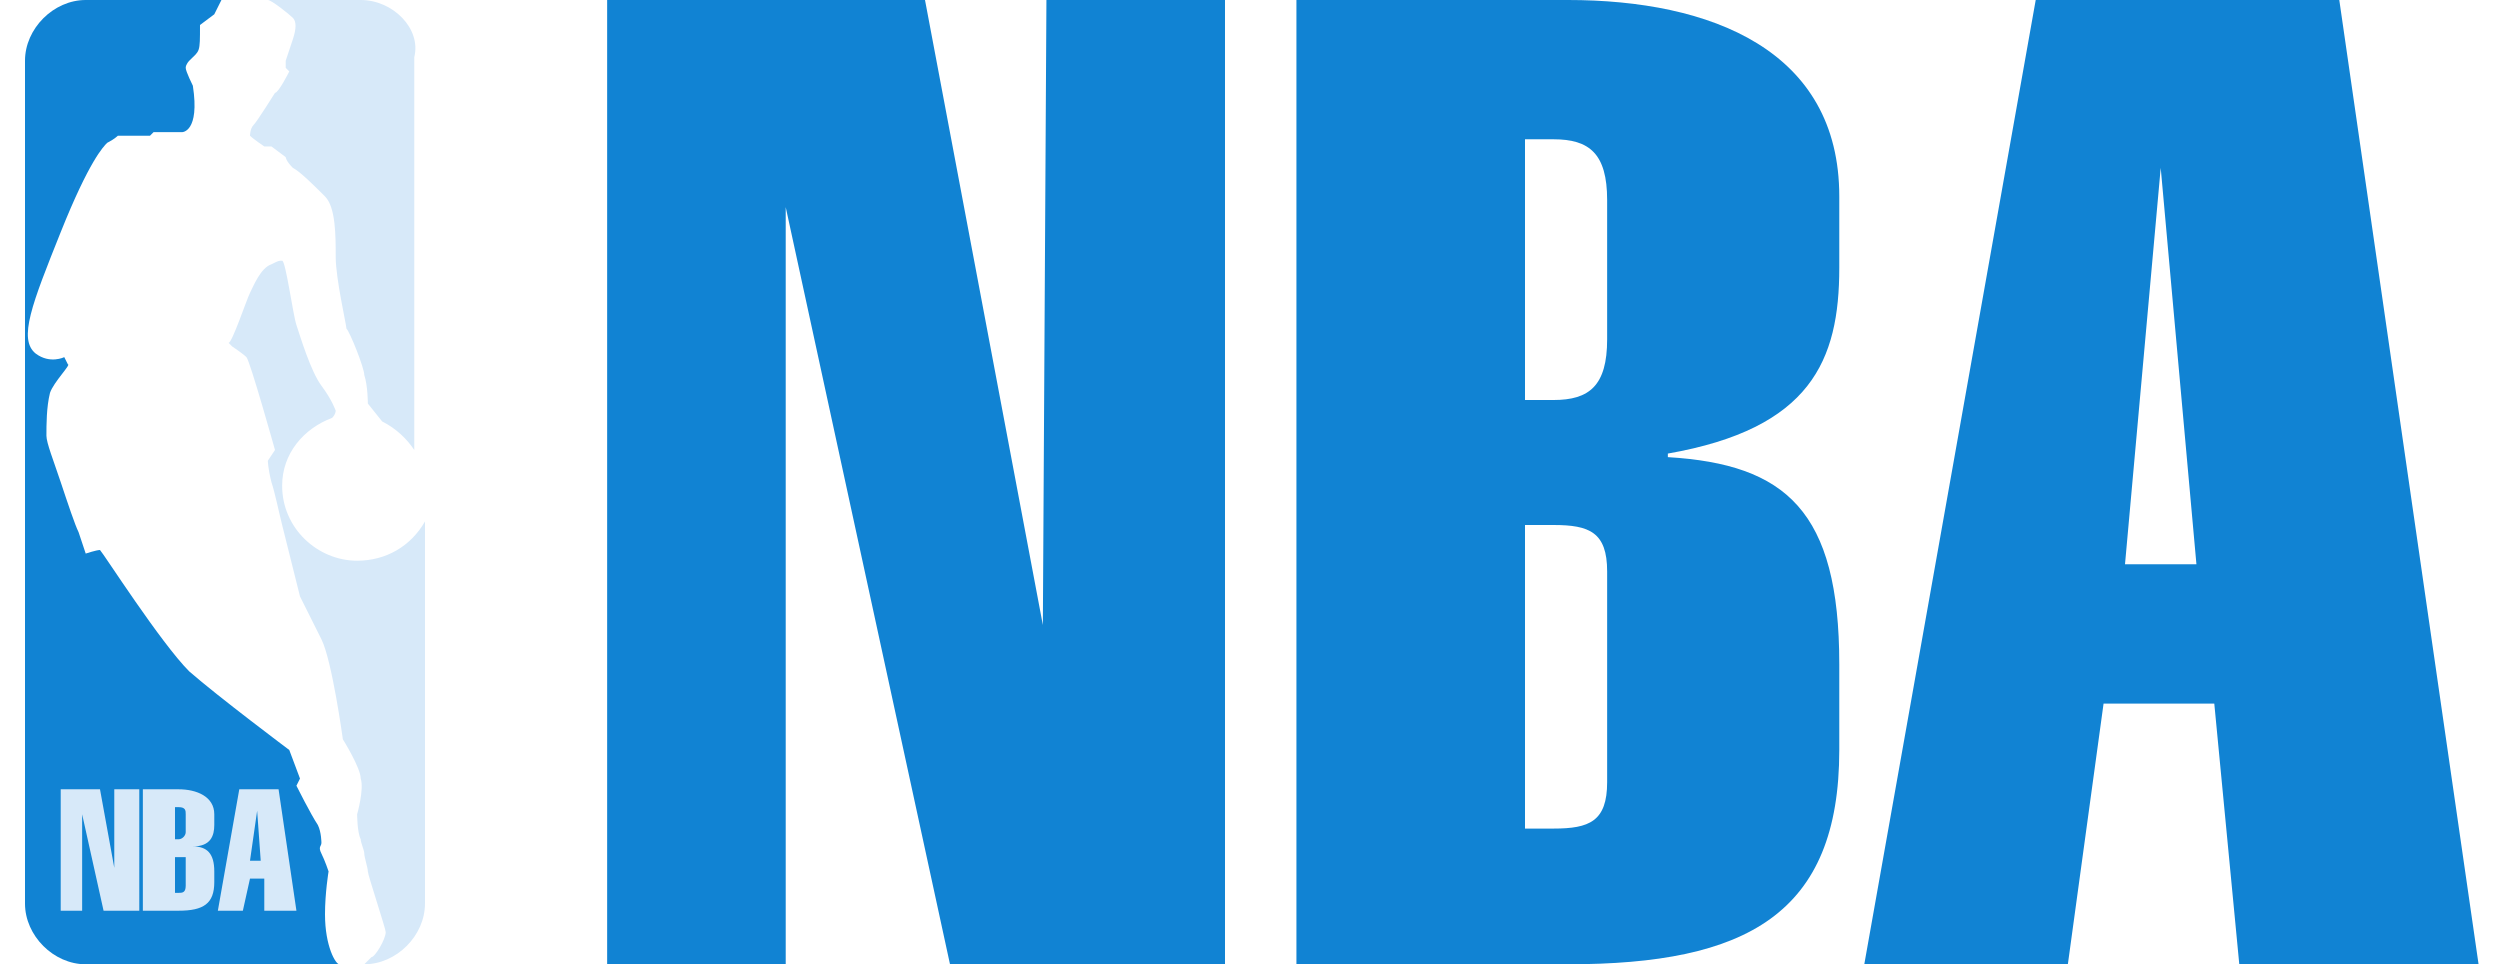
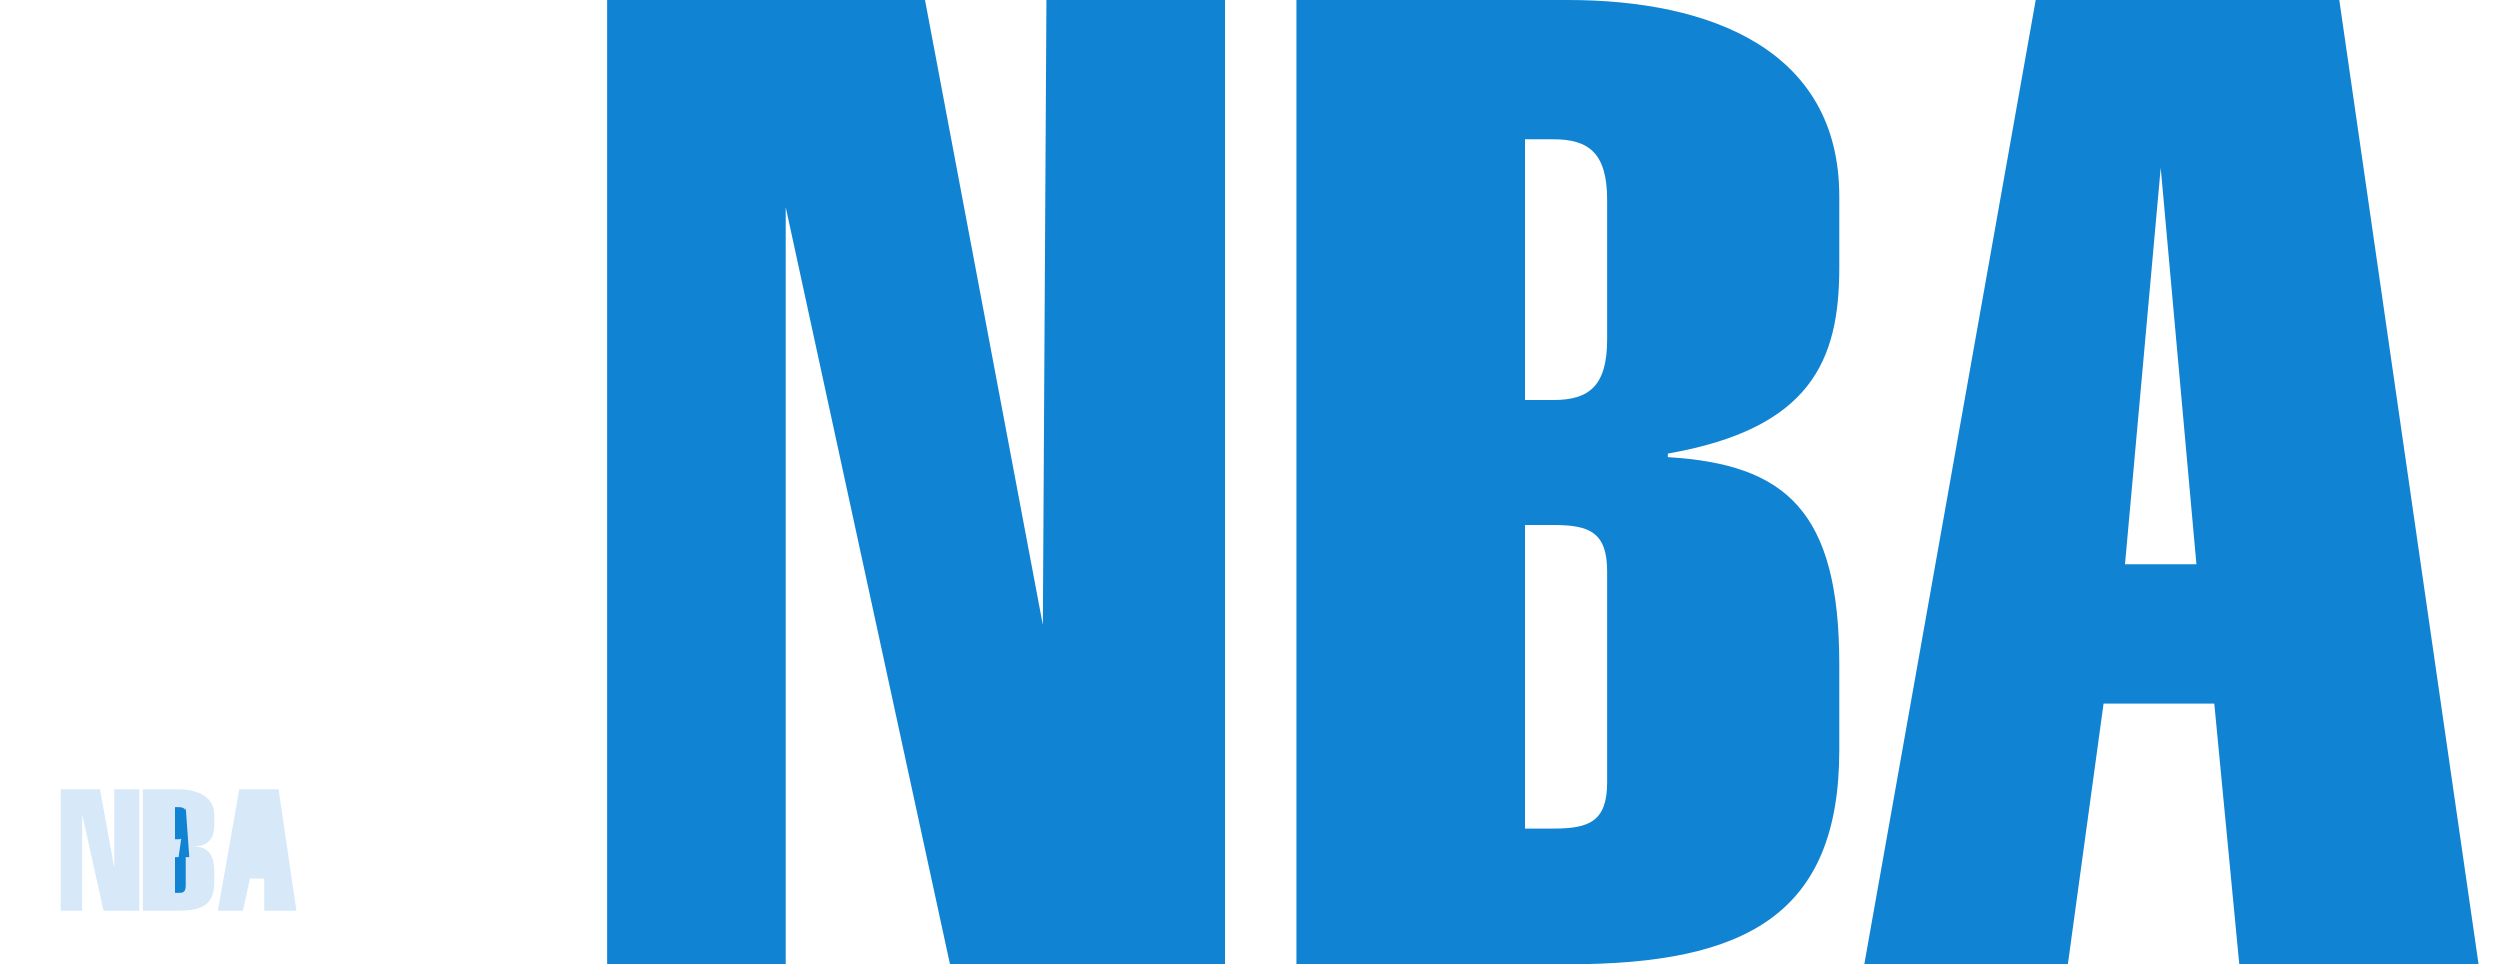
<svg xmlns="http://www.w3.org/2000/svg" viewBox="0 0 70 27" class="footer-bottom-icon">
-   <path fill="#1183d3" d="M9.1 25.6c0-.6.1-1.2.1-1.2s-.1-.3-.2-.5 0-.2 0-.3c0 0 0-.3-.1-.5-.2-.3-.6-1.1-.6-1.1l.1-.2-.3-.8s-2-1.5-2.8-2.2c-.8-.8-2.4-3.3-2.5-3.4-.1        0-.4.1-.4.1l-.2-.6c-.1-.2-.3-.8-.5-1.4-.2-.6-.4-1.1-.4-1.3 0-.3 0-.8.1-1.2.1-.3.6-.8.5-.8l-.1-.2s-.4.2-.8-.1c-.5-.4-.1-1.4.7-3.4.8-2 1.2-2.4 1.3-2.5.2-.1.3-.2.3-.2h.9l.1-.1h.8s.5        0 .3-1.3c0 0-.2-.4-.2-.5 0-.1.1-.2.1-.2.3-.3.3-.2.3-1L6 .4l.2-.4H2.4C1.5 0 .7.8.7 1.7v23.6c0 .9.8 1.7 1.7 1.7h7.1c-.1 0-.4-.5-.4-1.4z" />
  <path fill="#D7E9F9" d="M3.9 25.5h-1l-.6-2.7v2.7h-.6v-3.4h1.1l.4 2.2v-2.2h.7zM6 23.1c0 .3-.1.6-.6.6.4 0 .6.2.6.7v.3c0 .6-.3.8-1 .8H4v-3.4h1c.5 0 1 .2 1 .7v.3zm1.4        2.4v-.9H7l-.2.9h-.7l.6-3.4h1.1l.5 3.4z" />
-   <path fill="#1183d3" d="M5 22.6h-.1v.9H5c.1 0 .2-.1.2-.2v-.5c0-.1 0-.2-.2-.2zM5 24h-.1v1H5c.1 0 .2 0 .2-.2V24H5zm2 .1h.3l-.1-1.4z" />
-   <path fill="#D7E9F9" d="M10 15.7c-1.1 0-2.1-.9-2.1-2.1 0-.9.6-1.6 1.4-1.9.1-.1.1-.2.1-.2s-.1-.3-.4-.7c-.3-.4-.6-1.4-.7-1.7-.1-.3-.3-1.8-.4-1.8-.1 0-.1 0-.3.1-.3.1-.5.6-.6.8-.1.2-.5        1.4-.6 1.4l.1.1s.3.2.4.3c.1.1.8 2.6.8 2.6l-.2.3s0 .2.1.6c.1.3.2.8.3 1.2l.5 2 .6 1.2c.3.6.6 2.8.6 2.8s.5.8.5 1.1c.1.3-.1 1-.1 1s0 .5.1.7c0 .1.1.3.1.4s.1.4.1.5c0 .1.5 1.6.5 1.7 0        .2-.3.7-.4.7l-.2.2c.9 0 1.7-.8 1.7-1.7V14.6c-.4.7-1.1 1.1-1.9 1.1zM10.1 0H7.5c.1 0 .6.4.7.5.1.1.1.3 0 .6l-.2.6v.2l.1.1s-.3.6-.4.6c0 0-.5.8-.6.9-.1.1-.1.3-.1.3.1.1.4.3.4.3h.2l.4.3s0        .1.2.3c.2.1.6.5.9.8.3.3.3 1.1.3 1.7 0 .6.3 1.9.3 2 .1.1.5 1.1.5 1.3.1.3.1.8.1.8l.4.5c.4.2.7.5.9.8v-11C11.8.8 11 0 10.1 0z" />
+   <path fill="#1183d3" d="M5 22.6h-.1v.9H5c.1 0 .2-.1.2-.2v-.5c0-.1 0-.2-.2-.2zM5 24h-.1v1H5c.1 0 .2 0 .2-.2V24H5zh.3l-.1-1.4z" />
  <path fill="#1183d3" d="M34.3 27h-7.7L22 5.8V27h-5V0h8.9l3.3 17.5.1-17.5h5zM51.5 7.5v-2c0-4.1-3.6-5.5-7.6-5.5h-7.6v27h7.6c5 0 7.6-1.4 7.6-6v-2.4c0-4.3-1.5-5.6-4.8-5.8v-.1c4-.7 4.8-2.6        4.8-5.2zM45 21.9c0 1.1-.5 1.3-1.5 1.3h-.8v-8.5h.8c1 0 1.5.2 1.5 1.3v5.9zm0-12.4c0 1.3-.5 1.7-1.5 1.7h-.8V3.9h.8c1 0 1.5.4 1.5 1.7v3.9zM65.5 0H57l-4.8 27h5.7l1-7.3H62l.7 7.3h6.7L65.5        0zm-6 15.8l1-11.1 1 11.1h-2z" />
</svg>